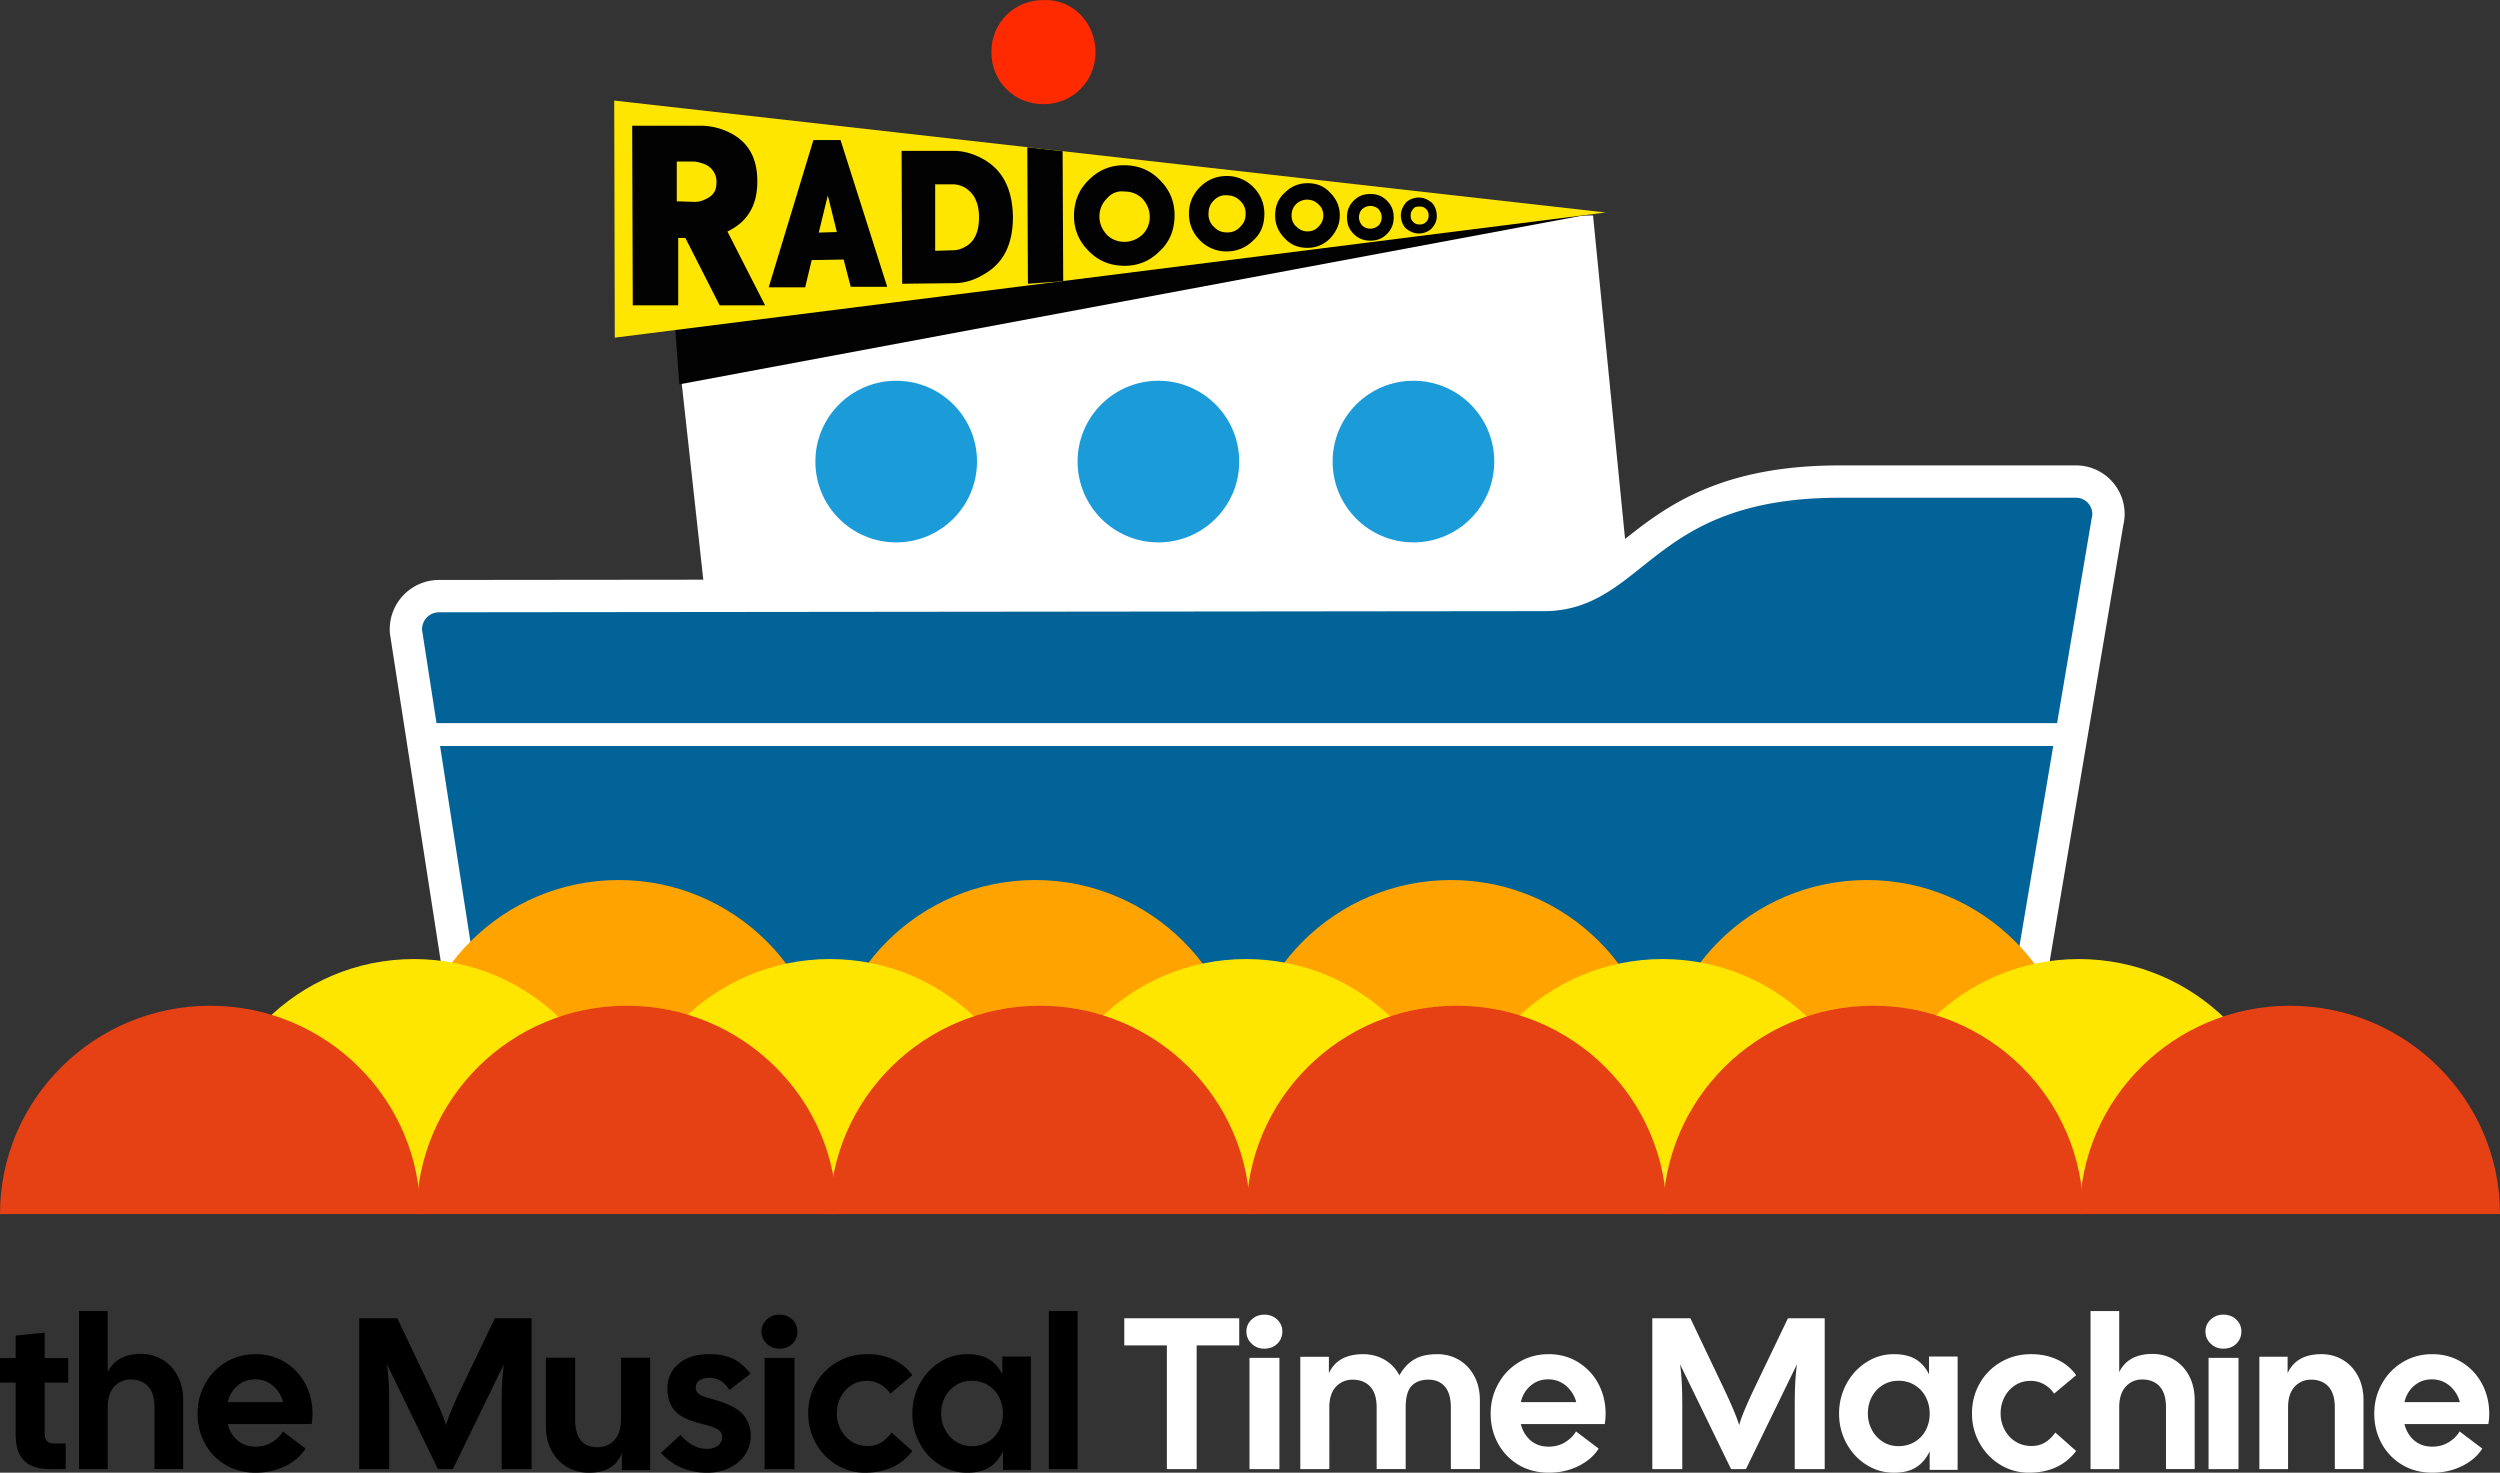
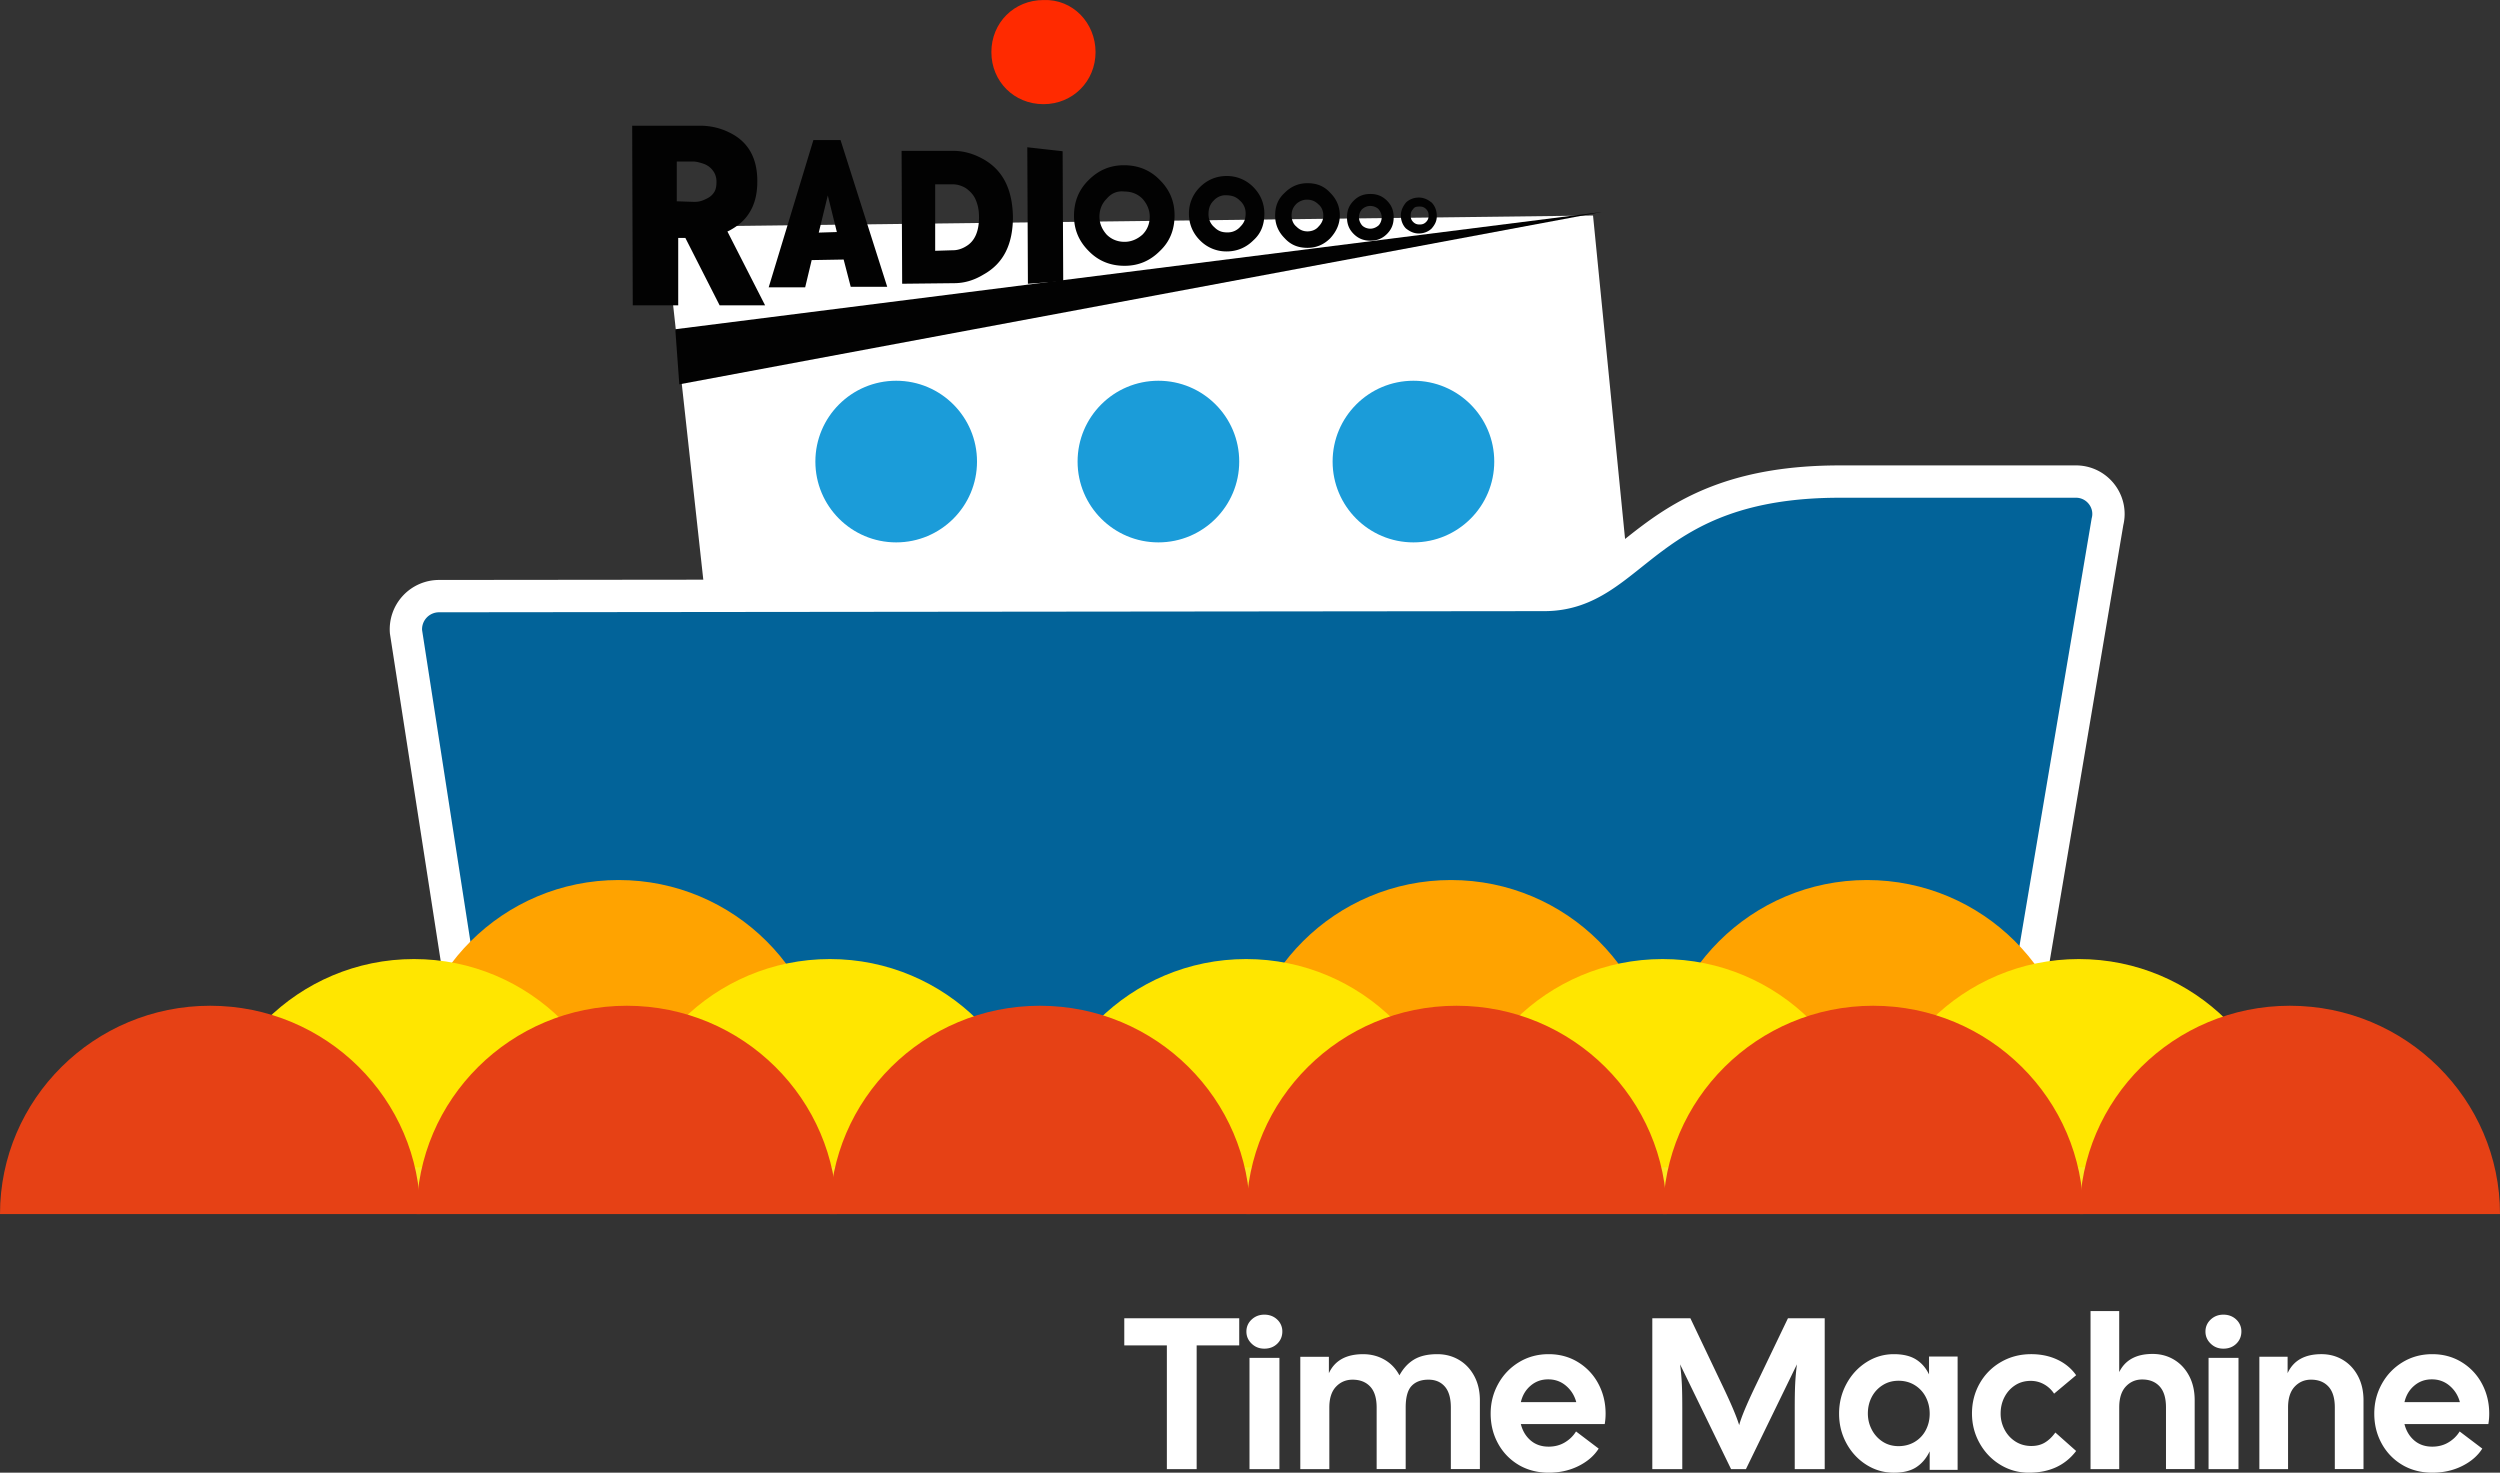
<svg xmlns="http://www.w3.org/2000/svg" width="696" height="410">
  <rect width="100%" height="100%" fill="#333333" stroke="none" />
  <g fill="none" fill-rule="evenodd">
    <g fill-rule="nonzero">
      <path fill="#fff" d="M454 166H196.306L185 63.133 443.499 60z" />
      <g fill="#1b9cd9">
        <circle cx="249.5" cy="128.5" r="22.5" />
        <circle cx="322.5" cy="128.5" r="22.5" />
        <circle cx="393.5" cy="128.5" r="22.5" />
      </g>
      <path fill="#020202" d="M188 91.66l1.118 15.34L446 59z" />
      <path d="M305 14.506c0 8.1-6.321 14.494-14.5 14.494S276 22.682 276 14.506 282.321.011 290.5.011C298.683-.313 305 6.41 305 14.506z" fill="#ff2a00" />
-       <path fill="#ffe600" d="M171 28l.158 66L447 59.159z" />
      <path d="M295.831 42.107L296 78.291l-9.831.709L286 41l9.831 1.103zM190.819 66.248h-2.004v18.747h-12.657L176 35h18.981c2.562 0 5.366.556 7.928 1.819 5.366 2.531 7.928 7.119 7.928 13.608 0 3.638-.721 6.567-2.404 9.098-1.283 1.979-3.125 3.481-5.529 4.749-.158 0-.158.156-.4.156L213 85h-12.657l-9.532-18.747.008-.004zm2.404-10.049c1.121 0 2.004-.156 3.125-.712.879-.395 1.683-.868 2.241-1.662.721-.868.879-1.979.879-3.243s-.4-2.374-1.121-3.243c-.562-.712-1.283-1.267-2.241-1.662-1.121-.395-2.241-.712-3.125-.712h-4.566v11.077l4.804.156h.004zm32.746 16.216L224.159 80H214l12.445-41h7.562L247 79.84h-10.159l-1.97-7.585-8.901.156v.004zm7.009-7.82l-2.519-10.19-2.519 10.351 5.038-.156v-.004zM251.161 79L251 42h14.402c2.768 0 5.451.718 8.219 2.232 5.616 3.111 8.219 8.454 8.38 16.107 0 7.657-2.603 13-8.219 16.107-2.768 1.676-5.451 2.393-8.219 2.393l-14.402.158V79zm14.237-9.333c1.138 0 2.442-.398 3.58-1.116 2.442-1.435 3.58-4.227 3.58-8.055 0-2.232-.406-3.829-1.138-5.343-.571-1.116-1.464-1.995-2.442-2.713-1.138-.718-2.442-1.116-3.58-1.116h-5.045v18.5l5.045-.158h0zm57.497.228C320.158 72.632 316.94 74 313.082 74s-7.24-1.289-9.976-4.105C300.368 67.158 299 63.94 299 60.082s1.289-7.24 4.105-9.976c2.737-2.737 5.955-4.105 9.813-4.105s7.24 1.289 9.976 4.105c2.737 2.737 4.105 5.955 4.105 9.813 0 4.105-1.368 7.403-4.105 9.976h0zm-14.801-14.559c-1.289 1.289-2.013 2.975-2.013 4.988 0 1.85.724 3.54 2.013 4.988 1.289 1.289 2.975 2.013 4.988 2.013 1.85 0 3.54-.724 4.988-2.013 1.289-1.289 2.013-2.975 2.013-4.988 0-1.85-.724-3.54-2.013-4.988-1.289-1.289-2.975-2.013-4.988-2.013-2.013-.243-3.699.481-4.988 2.013h0zM348.92 66.92c-1.975 1.975-4.501 3.08-7.42 3.08a10.24 10.24 0 0 1-7.42-3.08c-1.975-1.975-3.08-4.501-3.08-7.42a10.24 10.24 0 0 1 3.08-7.42c1.975-1.975 4.501-3.08 7.42-3.08a10.24 10.24 0 0 1 7.42 3.08c1.971 1.975 3.08 4.501 3.08 7.42s-.866 5.449-3.08 7.42zm-11.054-11.054c-1.105 1.105-1.421 2.369-1.421 3.79s.554 2.686 1.659 3.63c1.105 1.105 2.209 1.421 3.63 1.421s2.686-.554 3.63-1.659c1.105-1.105 1.421-2.209 1.421-3.63s-.554-2.686-1.659-3.63c-1.105-1.105-2.369-1.421-3.79-1.421-1.265-.078-2.525.472-3.474 1.499h.004zm32.468 10.468C368.582 68.085 366.501 69 364 69s-4.582-.75-6.334-2.666C355.915 64.582 355 62.501 355 60s.75-4.582 2.666-6.334C359.418 51.915 361.499 51 364 51s4.582.75 6.334 2.666C372.085 55.418 373 57.499 373 60c0 2.332-.915 4.418-2.666 6.334zm-9.421-9.585c-.915.915-1.335 1.916-1.335 3.251 0 1.166.416 2.332 1.335 3.082.915.915 1.916 1.335 3.082 1.335s2.332-.416 3.082-1.335c.915-.915 1.335-1.916 1.335-3.082s-.416-2.332-1.335-3.082c-.915-.915-1.916-1.335-3.251-1.335-1.001 0-2.085.416-2.918 1.166h.004zm25.219 8.383C384.83 66.434 383.368 67 381.5 67s-3.33-.571-4.632-1.868S375 62.368 375 60.5s.571-3.33 1.868-4.632S379.632 54 381.5 54s3.33.571 4.632 1.868S388 58.632 388 60.5s-.571 3.33-1.868 4.632zm-6.906-6.906c-.571.571-.892 1.462-.892 2.274 0 .892.406 1.707.892 2.274.571.571 1.462.892 2.274.892.892 0 1.707-.406 2.274-.892.571-.571.892-1.462.892-2.274 0-.892-.406-1.707-.892-2.274-.571-.571-1.462-.892-2.274-.892-.976 0-1.707.406-2.274.892zm19.361 5.367c-.857.858-2.185 1.407-3.591 1.407s-2.498-.549-3.591-1.407C390.548 62.736 390 61.407 390 60s.548-2.5 1.405-3.593c.857-.858 2.185-1.407 3.591-1.407s2.498.549 3.591 1.407c.857.858 1.405 2.187 1.405 3.593.077 1.407-.467 2.5-1.405 3.593zm-5.155-5.39c-.548.549-.703 1.093-.703 1.797s.154 1.252.703 1.797 1.093.703 1.795.703 1.251-.154 1.795-.703.703-1.093.703-1.797-.154-1.252-.703-1.797-1.093-.703-1.795-.703c-.938 0-1.483.154-1.795.703z" fill="#020202" />
      <path d="M561.522 294.554c-8.482 19.9-25.763 31.008-43.049 31.008L174.721 327c-17.685 0-43.211-14.304-43.211-31.968L113.026 175.87a9.23 9.23 0 0 1 9.202-9.91l307.667-.32c25.206 0 27.686-31.569 82.256-31.569h65.532c6.081-.158 10.484 5.516 9.04 11.191l-25.206 149.293h.004z" stroke="#fff" stroke-width="9" fill="#026399" />
      <path fill="#f7af03" d="M57 291h544v31H57z" />
      <g fill="#ffa300">
        <path d="M230.458 303c0-31.986-26.121-58-58.229-58S114 271.018 114 303h116.458 0z" />
-         <path d="M346.438 303c0-31.986-26.121-58-58.229-58s-58.229 26.018-58.229 58h116.458z" />
        <path d="M462.178 303c0-31.986-26.121-58-58.229-58s-58.229 26.018-58.229 58h116.458 0z" />
        <path d="M578 303c0-31.986-26.121-58-58.229-58s-58.229 26.018-58.229 58H578h0z" />
      </g>
      <path fill="#fbe91f" d="M80 302h579v31H80z" />
      <g fill="#ffe600">
        <path d="M173.51 325c0-31.986-26.133-58-58.255-58S57 293.018 57 325h116.51 0z" />
        <use href="#B" />
        <path d="M405.172 325c0-31.986-26.133-58-58.255-58s-58.255 26.018-58.255 58h116.51z" />
        <use href="#B" x="231.824" />
        <path d="M637 325c0-31.986-26.133-58-58.255-58s-58.255 26.018-58.255 58H637h0z" />
      </g>
      <g fill="#e64115">
        <path d="M117 338c0-31.986-26.243-58-58.5-58S0 306.018 0 338h117 0z" />
        <path d="M233 338c0-31.986-26.243-58-58.5-58S116 306.018 116 338h117 0z" />
        <path d="M348 338c0-31.986-26.243-58-58.5-58S231 306.018 231 338h117z" />
        <path d="M464 338c0-31.986-26.243-58-58.5-58S347 306.018 347 338h117 0z" />
        <path d="M580 338c0-31.986-26.243-58-58.5-58S463 306.018 463 338h117 0z" />
        <path d="M696 338c0-31.986-26.243-58-58.5-58S579 306.018 579 338h117 0z" />
      </g>
    </g>
-     <path stroke="#fff" stroke-width="6.37" stroke-linecap="round" stroke-linejoin="round" d="M119 204.5h455" />
    <g fill-rule="nonzero">
-       <path d="M6.754 406.682c-1.592-1.548-2.391-3.965-2.391-7.254v-14.512H0v-6.838h4.363v-6.246l8.065-.832v7.077H19v6.838h-6.572v14.097c0 1.902.835 2.853 2.51 2.853h3.346V409h-4.421c-3.147 0-5.517-.774-7.109-2.318h0zM22 365h7.988v16.996c1.655-3.375 4.752-5.06 9.291-5.06 2.208 0 4.203.534 5.977 1.598s3.175 2.57 4.203 4.518 1.54 4.209 1.54 6.779v19.165h-7.988v-17.175c0-2.612-.59-4.56-1.774-5.845s-2.802-1.927-4.854-1.927c-1.815 0-3.335.655-4.555 1.961s-1.835 3.246-1.835 5.815V409h-7.988v-43.996L22 365zm40.742 42.795a15.43 15.43 0 0 1-5.702-5.954c-1.363-2.498-2.041-5.259-2.041-8.28s.698-5.741 2.103-8.28 3.333-4.552 5.793-6.046S68.108 377 71.15 377s5.772.745 8.195 2.234 4.301 3.498 5.644 6.013S87 390.536 87 393.556c0 1.008-.079 1.975-.241 2.9H63.403c.482 1.895 1.388 3.414 2.73 4.565s3.013 1.724 5.012 1.724c1.679 0 3.183-.393 4.501-1.18s2.361-1.803 3.121-3.05l6.304 4.774c-1.28 2.017-3.163 3.636-5.644 4.866S74.183 410 71.141 410s-5.964-.736-8.403-2.205h.004zm16.091-17.439c-.482-1.812-1.421-3.326-2.822-4.531s-3.063-1.812-4.983-1.812-3.512.586-4.891 1.753-2.29 2.699-2.73 4.594h15.431l-.004-.004zM100 367h10.6l8.833 18.541c2.475 5.159 4.06 8.901 4.752 11.219.569-2.16 2.134-5.902 4.689-11.219L137.767 367H148v42h-8.344v-16.979c0-2.762.038-5.001.122-6.72a70.97 70.97 0 0 1 .489-5.462L126.074 409h-4.141l-14.193-29.162c.245 1.919.405 3.742.489 5.462s.122 3.958.122 6.72V409h-8.344v-42H100zm57.84 41.405c-1.804-1.062-3.228-2.565-4.274-4.51S152 399.694 152 397.129V378h8.123v17.143c0 5.172 2.087 7.762 6.257 7.762 1.845 0 3.391-.65 4.632-1.957s1.866-3.24 1.866-5.805V378H181v31.28h-7.881v-4.693c-.762 1.845-1.887 3.21-3.37 4.089S166.321 410 163.913 410c-2.249 0-4.274-.533-6.077-1.595h.004zm26.16-3.904l5.444-5.017c2.273 2.578 4.703 3.871 7.294 3.871 1.354 0 2.413-.301 3.171-.908a2.87 2.87 0 0 0 1.138-2.356c0-.887-.368-1.582-1.105-2.084s-2.264-1.038-4.574-1.603c-3.788-.925-6.33-2.197-7.625-3.808s-1.942-3.607-1.942-5.984c0-2.82 1.035-5.126 3.109-6.921S193.815 377 197.4 377c2.591 0 4.773.402 6.549 1.209s3.44 2.218 4.993 4.231l-5.862 4.532c-1.395-2.256-3.229-3.385-5.502-3.385-1.155 0-2.095.234-2.811.695s-1.076 1.159-1.076 2.084c0 .644.269 1.201.807 1.661s1.664.916 3.378 1.36c4.264 1.13 7.187 2.519 8.76 4.172s2.364 3.749 2.364 6.285a8.97 8.97 0 0 1-1.586 5.168c-1.056 1.548-2.5 2.77-4.334 3.657S199.193 410 196.92 410c-5.224 0-9.53-1.833-12.916-5.503l-.004.004zm29.452-37.132c.965-.911 2.149-1.369 3.55-1.369s2.631.458 3.58 1.369a4.44 4.44 0 0 1 1.418 3.335c0 1.311-.474 2.482-1.418 3.393s-2.14 1.369-3.58 1.369-2.58-.466-3.55-1.402S212 372.011 212 370.7s.483-2.42 1.452-3.335v.004zm-.589 10.661h8.33V409h-8.33v-30.97h0zm20.019 29.761c-2.42-1.469-4.341-3.477-5.756-6.013s-2.126-5.297-2.126-8.28.707-5.791 2.126-8.31a15.75 15.75 0 0 1 5.907-5.983c2.522-1.468 5.335-2.205 8.446-2.205 2.718 0 5.159.515 7.322 1.54s3.9 2.469 5.196 4.322l-6.14 5.138a7.89 7.89 0 0 0-2.776-2.598c-1.141-.644-2.383-.967-3.72-.967-1.652 0-3.111.414-4.37 1.238s-2.244 1.925-2.952 3.293-1.063 2.883-1.063 4.531a9.46 9.46 0 0 0 1.091 4.502c.727 1.389 1.741 2.498 3.041 3.326s2.776 1.238 4.427 1.238c1.455 0 2.718-.322 3.781-.967s2.028-1.573 2.894-2.782l5.789 5.138c-3.07 4.029-7.461 6.046-13.167 6.046-2.874 0-5.523-.736-7.943-2.205l-.008-.004zm28.715 0c-2.334-1.474-4.183-3.469-5.551-5.976S254 396.557 254 393.563s.682-5.753 2.046-8.281 3.213-4.54 5.551-6.035 4.885-2.247 7.658-2.247c2.531 0 4.581.487 6.142 1.457s2.781 2.364 3.648 4.187v-4.976H287v31.547h-7.773v-5.157c-.912 1.902-2.149 3.368-3.71 4.397S271.868 410 269.255 410a14.07 14.07 0 0 1-7.658-2.213v.004zm1.512-9.768a8.73 8.73 0 0 0 3.028 3.339c1.286.832 2.761 1.243 4.421 1.243s3.213-.403 4.54-1.214 2.346-1.902 3.057-3.276 1.068-2.889 1.068-4.548-.357-3.183-1.068-4.582a8.34 8.34 0 0 0-3.057-3.339c-1.327-.827-2.839-1.243-4.54-1.243s-3.147.416-4.45 1.243a8.5 8.5 0 0 0-3.028 3.305c-.711 1.377-1.068 2.893-1.068 4.548s.366 3.124 1.097 4.519v.004zM292 365h8v44h-8z" fill="#000" />
      <path d="M324.851 374.559H313V367h32v7.559h-11.851V409h-8.294v-34.441zm23.598-7.19c.966-.911 2.15-1.369 3.551-1.369s2.632.458 3.581 1.369a4.44 4.44 0 0 1 1.419 3.335c0 1.311-.474 2.482-1.419 3.393s-2.141 1.369-3.581 1.369-2.581-.466-3.551-1.402S347 372.011 347 370.7s.483-2.42 1.449-3.335v.004zm-.59 10.661h8.333V409h-8.333v-30.97h0zm14.141-.306h7.963v4.571c1.637-3.526 4.813-5.291 9.522-5.291 2.193 0 4.183.512 5.957 1.532s3.163 2.477 4.162 4.359c1.078-1.965 2.446-3.439 4.1-4.421s3.8-1.474 6.436-1.474c2.234 0 4.253.533 6.048 1.594s3.213 2.564 4.253 4.508 1.559 4.2 1.559 6.765v19.124h-8.083v-17.139c0-2.606-.56-4.55-1.675-5.832s-2.636-1.923-4.551-1.923c-2.035 0-3.602.583-4.701 1.744s-1.646 3.168-1.646 6.015v17.139h-8.083v-17.139c0-2.606-.597-4.55-1.795-5.832s-2.835-1.923-4.912-1.923c-1.836 0-3.374.654-4.61 1.957s-1.857 3.239-1.857 5.803V409h-8.083v-31.271l-.004-.004zm60.743 30.071a15.43 15.43 0 0 1-5.703-5.954c-1.363-2.498-2.041-5.259-2.041-8.28s.698-5.741 2.099-8.28 3.333-4.552 5.794-6.046 5.212-2.234 8.255-2.234 5.773.745 8.196 2.234a15.49 15.49 0 0 1 5.644 6.013c1.342 2.515 2.012 5.289 2.012 8.31 0 1.008-.083 1.975-.241 2.9H423.4c.478 1.895 1.388 3.414 2.731 4.565s3.013 1.724 5.013 1.724c1.679 0 3.184-.393 4.501-1.18s2.361-1.803 3.121-3.05l6.305 4.774c-1.28 2.017-3.163 3.636-5.644 4.866S434.182 410 431.139 410s-5.964-.736-8.404-2.205h.008zm16.089-17.439c-.482-1.812-1.421-3.326-2.822-4.531s-3.063-1.812-4.984-1.812-3.512.586-4.892 1.753-2.29 2.699-2.731 4.594h15.433l-.004-.004zM460 367h10.6l8.833 18.541c2.475 5.159 4.06 8.901 4.752 11.219.569-2.16 2.129-5.902 4.689-11.219L497.767 367H508v42h-8.344v-16.979c0-2.762.038-5.001.122-6.72s.245-3.539.485-5.462L486.07 409h-4.141l-14.193-29.162c.245 1.919.405 3.742.489 5.462s.122 3.958.122 6.72V409h-8.344v-42H460zm59.598 40.791c-2.334-1.474-4.187-3.469-5.551-5.976S512 396.557 512 393.563s.682-5.753 2.046-8.281 3.213-4.54 5.551-6.035 4.886-2.247 7.655-2.247c2.531 0 4.582.487 6.143 1.457s2.782 2.364 3.649 4.187v-4.976H545v31.547h-7.778v-5.157c-.912 1.902-2.145 3.368-3.71 4.397s-3.65 1.545-6.263 1.545c-2.77 0-5.325-.739-7.655-2.213l.004.004zm1.512-9.768a8.73 8.73 0 0 0 3.028 3.339c1.286.832 2.761 1.243 4.421 1.243s3.213-.403 4.541-1.214a8.17 8.17 0 0 0 3.057-3.276c.711-1.374 1.068-2.889 1.068-4.548s-.357-3.183-1.068-4.582a8.34 8.34 0 0 0-3.057-3.339c-1.327-.827-2.839-1.243-4.541-1.243s-3.148.416-4.45 1.243a8.5 8.5 0 0 0-3.028 3.305c-.711 1.377-1.068 2.893-1.068 4.548s.366 3.124 1.097 4.519v.004zm35.776 9.768c-2.42-1.469-4.341-3.477-5.76-6.013s-2.126-5.297-2.126-8.28.707-5.791 2.126-8.31a15.75 15.75 0 0 1 5.907-5.983c2.522-1.468 5.335-2.205 8.446-2.205 2.714 0 5.159.515 7.322 1.54s3.9 2.469 5.196 4.322l-6.14 5.138a7.89 7.89 0 0 0-2.776-2.598c-1.141-.644-2.383-.967-3.72-.967-1.652 0-3.111.414-4.37 1.238s-2.244 1.925-2.952 3.293-1.063 2.883-1.063 4.531a9.46 9.46 0 0 0 1.091 4.502c.727 1.389 1.741 2.498 3.041 3.326s2.776 1.238 4.431 1.238c1.455 0 2.714-.322 3.777-.967s2.028-1.573 2.894-2.782l5.789 5.138c-3.07 4.029-7.461 6.046-13.167 6.046-2.874 0-5.523-.736-7.943-2.205l-.004-.004zM582 365h7.988v16.996c1.655-3.375 4.752-5.06 9.291-5.06 2.208 0 4.203.534 5.977 1.598s3.175 2.57 4.203 4.518 1.54 4.209 1.54 6.779v19.165h-7.988v-17.175c0-2.612-.594-4.56-1.774-5.845s-2.802-1.927-4.854-1.927c-1.815 0-3.335.655-4.555 1.961s-1.835 3.246-1.835 5.815V409h-7.988v-43.996L582 365zm33.449 2.369c.966-.911 2.15-1.369 3.551-1.369s2.632.458 3.581 1.369a4.44 4.44 0 0 1 1.419 3.335c0 1.311-.474 2.482-1.419 3.393s-2.141 1.369-3.581 1.369-2.581-.466-3.551-1.402S614 372.011 614 370.7s.483-2.42 1.449-3.335v.004zm-.585 10.661h8.333V409h-8.333v-30.97h0zm14.136-.31h7.87v4.571c1.618-3.526 4.756-5.292 9.41-5.292 2.208 0 4.203.533 5.977 1.595s3.175 2.565 4.203 4.509 1.54 4.201 1.54 6.766v19.127h-7.988v-17.141c0-2.606-.59-4.551-1.774-5.833s-2.802-1.923-4.854-1.923c-1.815 0-3.335.654-4.555 1.957s-1.835 3.239-1.835 5.804V409h-7.988v-31.276l-.004-.004zm39.743 30.075a15.43 15.43 0 0 1-5.703-5.954c-1.363-2.498-2.041-5.259-2.041-8.28s.698-5.741 2.099-8.28 3.333-4.552 5.794-6.046 5.212-2.234 8.255-2.234 5.773.745 8.196 2.234a15.49 15.49 0 0 1 5.644 6.013c1.342 2.515 2.012 5.289 2.012 8.31 0 1.008-.083 1.975-.241 2.9H669.4c.478 1.895 1.388 3.414 2.731 4.565s3.013 1.724 5.013 1.724c1.679 0 3.184-.393 4.501-1.18s2.361-1.803 3.121-3.05l6.305 4.774c-1.28 2.017-3.163 3.636-5.644 4.866S680.182 410 677.139 410s-5.964-.736-8.404-2.205h.008zm16.089-17.439c-.482-1.812-1.421-3.326-2.822-4.531s-3.063-1.812-4.984-1.812-3.512.586-4.892 1.753-2.29 2.699-2.731 4.594h15.433l-.004-.004z" fill="#fff" />
    </g>
  </g>
  <defs>
    <path id="B" d="M289.302 325c0-31.986-26.133-58-58.255-58s-58.255 26.018-58.255 58h116.51 0z" />
  </defs>
</svg>